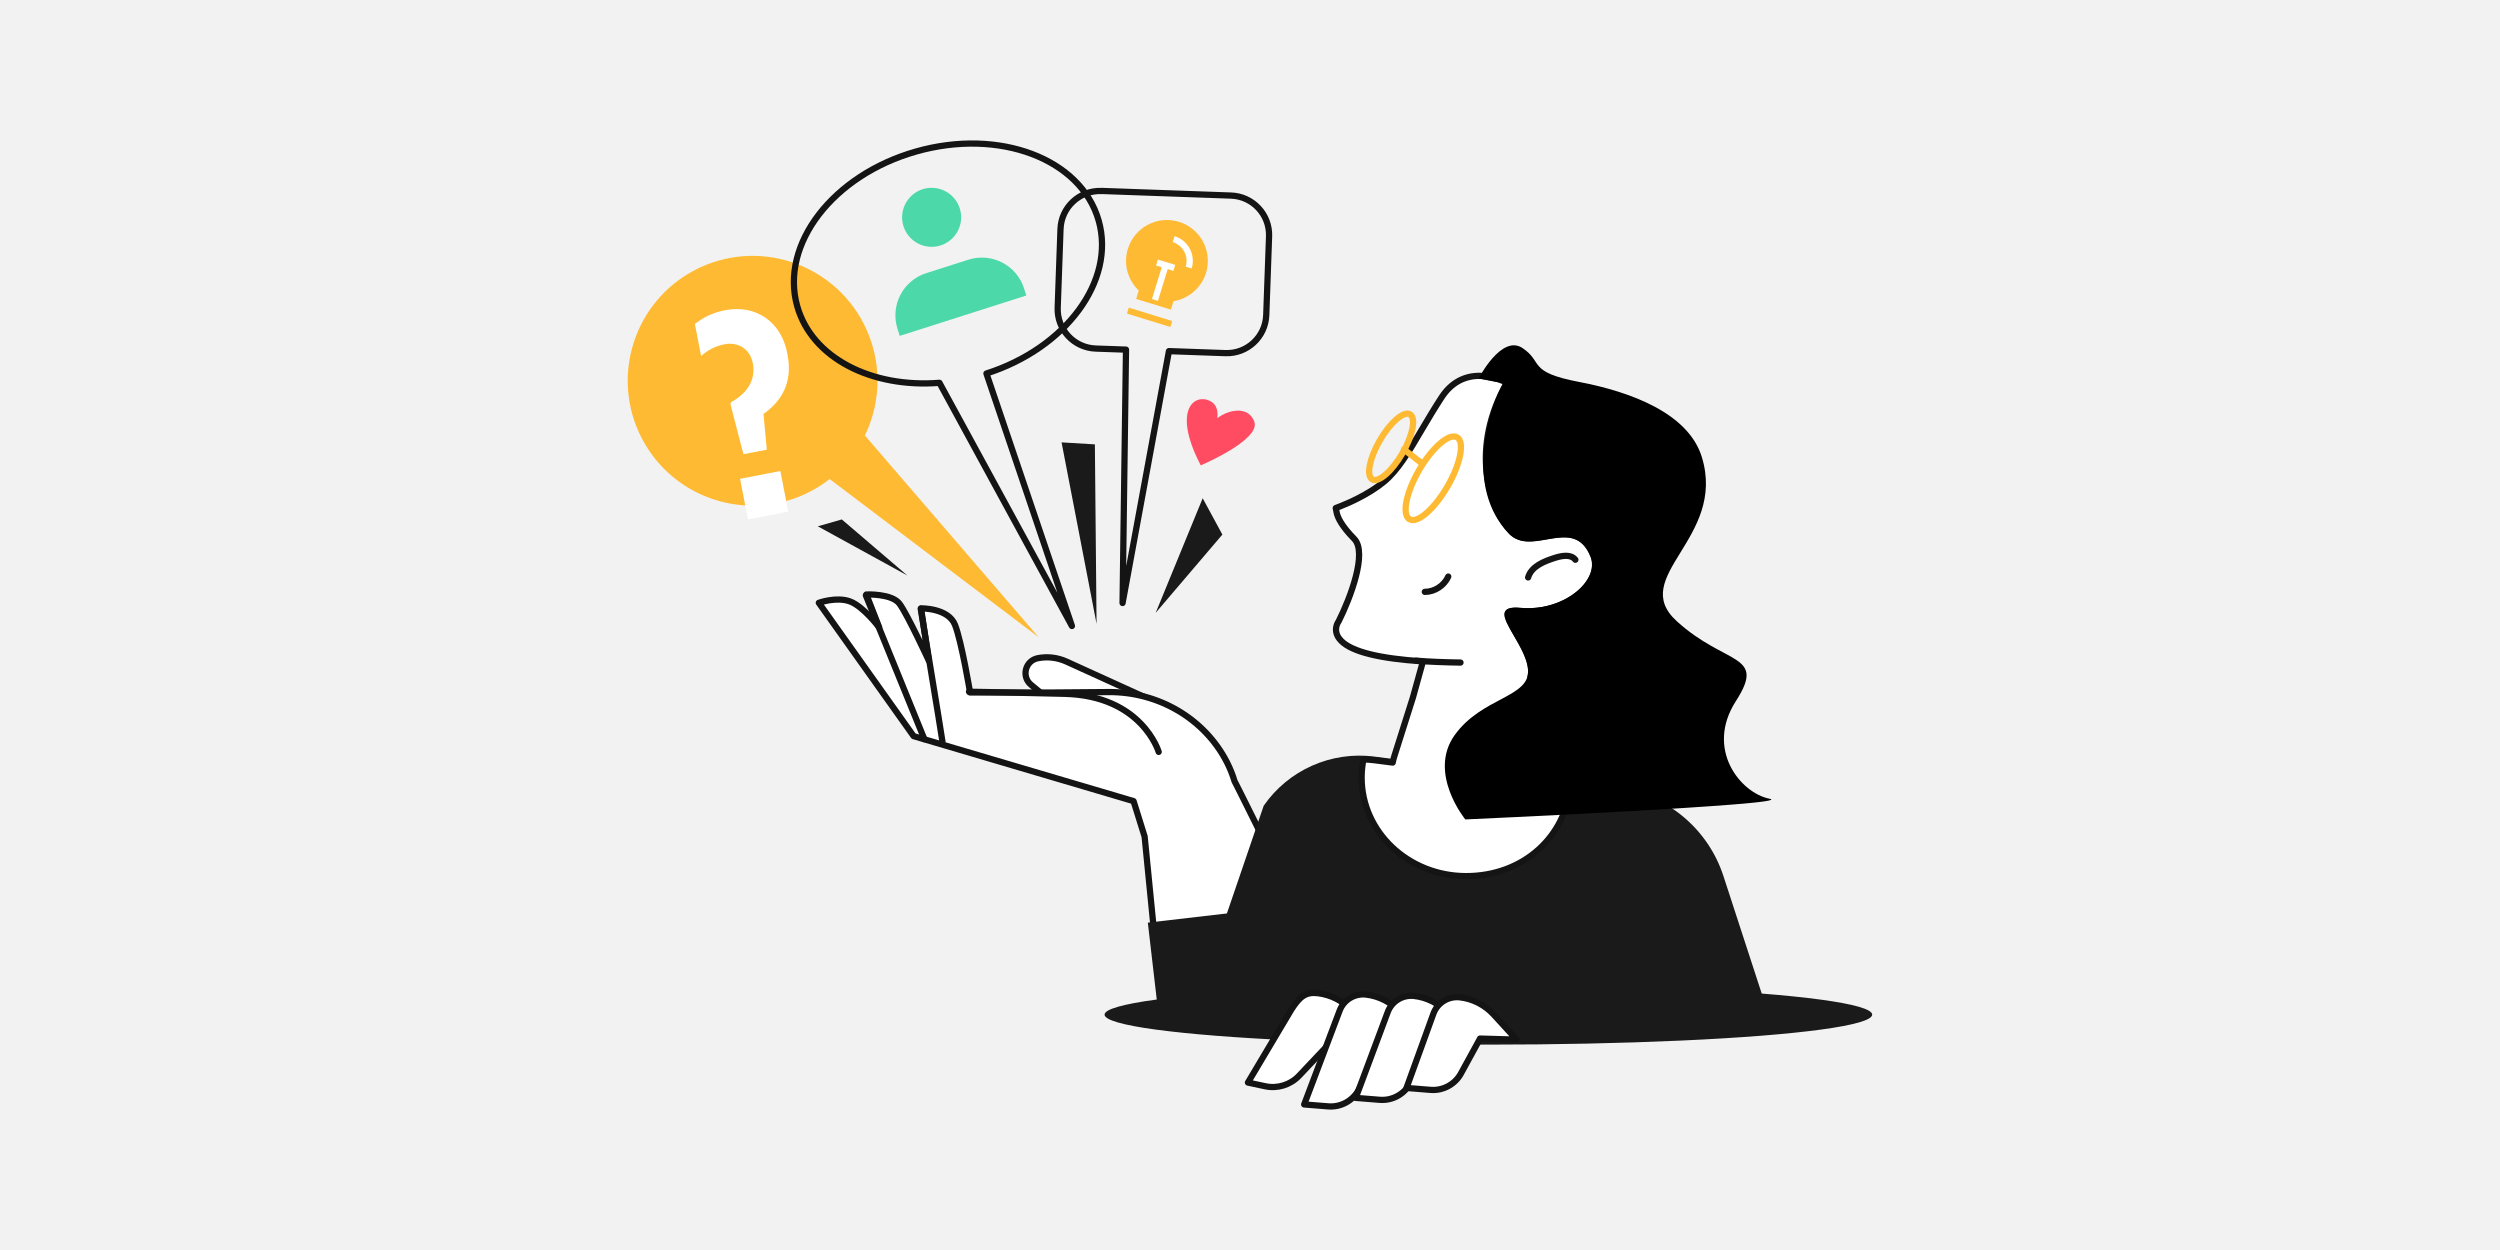
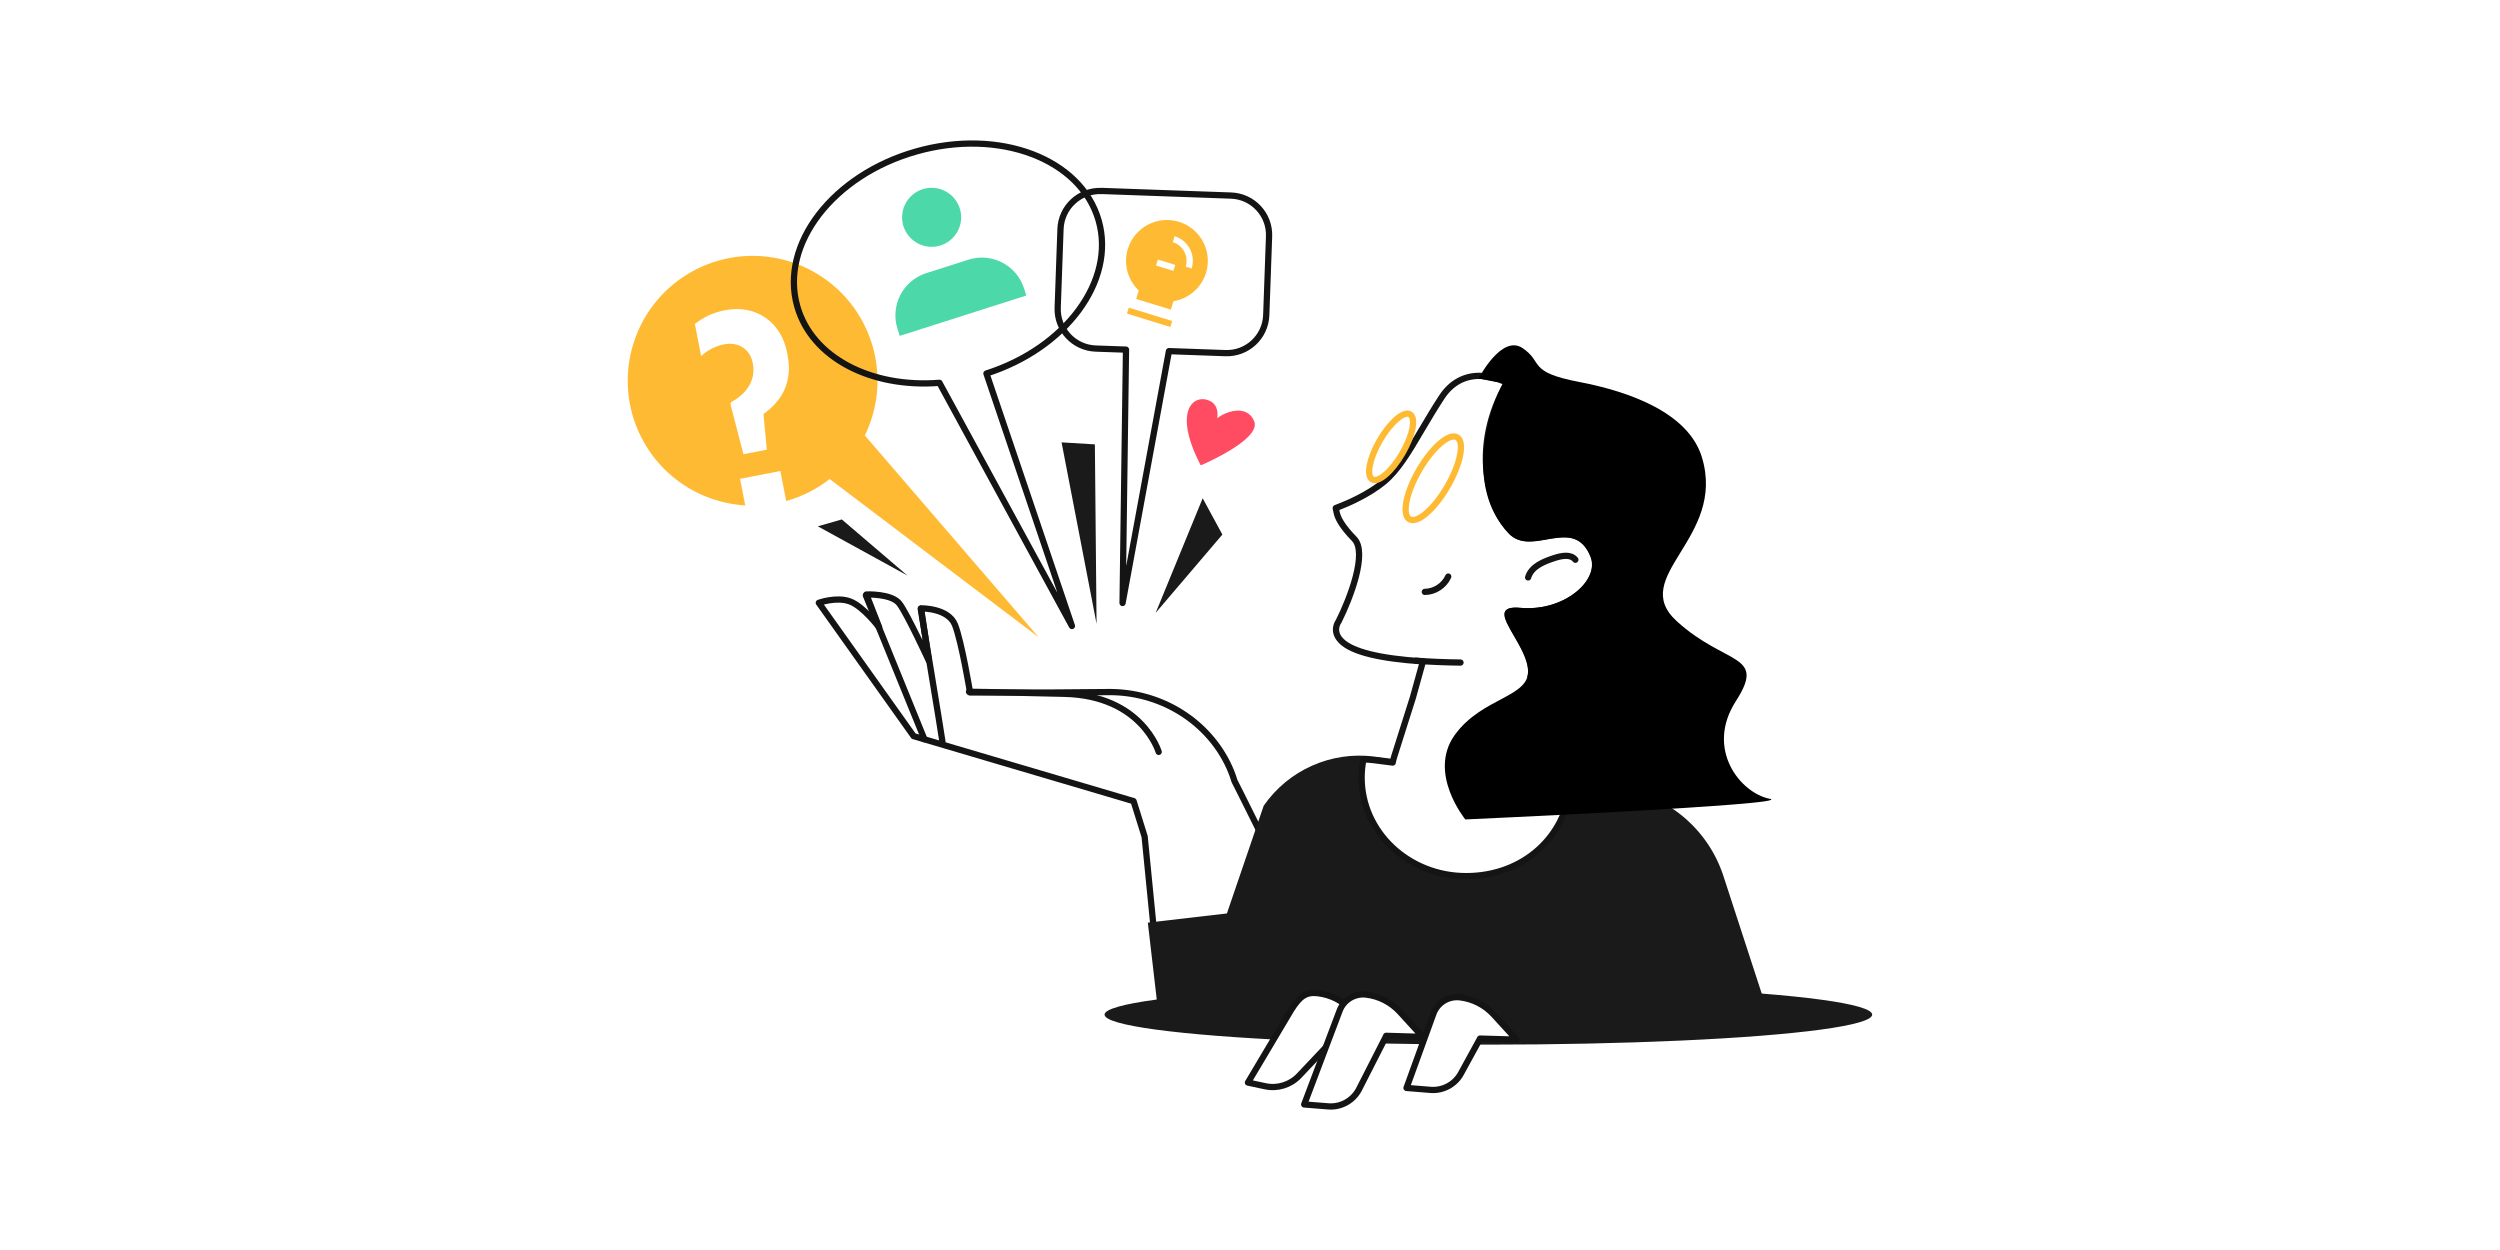
<svg xmlns="http://www.w3.org/2000/svg" id="Ebene_2" data-name="Ebene 2" viewBox="0 0 400 200">
  <g id="_Layer_" data-name="&amp;lt;Layer&amp;gt;">
    <g>
-       <rect width="400" height="200" style="fill: #f2f2f2;" />
      <g>
-         <path d="M186.02,112.85l-15.39-7c-1.43-.65-3.03-.84-4.57-.54h0c-2.02.39-2.68,2.95-1.09,4.26l6.4,5.28,14.65-2Z" style="fill: #fff; stroke: #141414; stroke-linecap: round; stroke-linejoin: round;" />
        <ellipse cx="238.14" cy="162.34" rx="61.41" ry="4.8" style="fill: #1a1a1a;" />
        <g>
          <path d="M180.46,39.81c1.07-3.45,4.73-5.39,8.18-4.32,3.45,1.07,5.39,4.73,4.32,8.18-.76,2.45-2.83,4.13-5.2,4.52l-.42,1.35-5.56-1.71.42-1.35c-1.74-1.66-2.5-4.21-1.75-6.66Z" style="fill: #ffba33;" />
          <line x1="187.4" y1="51.84" x2="180.46" y2="49.7" style="fill: none; stroke: #ffba33;" />
-           <line x1="184.79" y1="47.99" x2="186.5" y2="42.44" style="fill: none; stroke: #fff;" />
          <line x1="187.89" y1="42.86" x2="185.11" y2="42.01" style="fill: none; stroke: #fff;" />
          <path d="M190.19,42.81c.59-1.92-.48-3.95-2.4-4.54" style="fill: none; stroke: #fff;" />
        </g>
        <path d="M192.12,74.46s9.64-4.08,8.57-6.99c-1.34-3.63-7.12-.97-7.47,1.66-.35,2.63,3.53-3.6.27-5.03-2.55-1.12-5.9,1.67-1.37,10.36Z" style="fill: #ff4c63;" />
        <circle cx="120.42" cy="60.91" r="19.98" transform="translate(-14.41 55.22) rotate(-24.41)" style="fill: #ffba33;" />
        <polygon points="132.59 62.95 166.18 101.96 124.27 70.23 132.59 62.95" style="fill: #ffba33;" />
        <g>
          <path d="M164.21,47.28s-.24-.74-.36-1.13c-1.19-3.73-5.18-5.79-8.9-4.6-1.23.39-5.52,1.76-6.75,2.15-3.73,1.19-5.79,5.18-4.6,8.91.12.38.36,1.13.36,1.13l20.25-6.46Z" style="fill: #4cd8a8;" />
          <path d="M153.56,33.33c.79,2.49-.58,5.14-3.06,5.94-2.49.79-5.14-.58-5.94-3.06-.79-2.49.58-5.14,3.06-5.94,2.49-.79,5.14.58,5.94,3.06Z" style="fill: #4cd8a8;" />
        </g>
        <path d="M176.22,30.55l20.74.74c3.49.12,6.22,3.05,6.09,6.54l-.45,12.58c-.12,3.49-3.05,6.22-6.54,6.09l-9.03-.32-7.42,40.3.55-40.54-4.84-.17c-3.49-.12-6.22-3.05-6.09-6.54l.45-12.58c.12-3.49,3.05-6.22,6.54-6.09Z" style="fill: none; stroke: #141414; stroke-linecap: round; stroke-linejoin: round;" />
        <polygon points="169.85 70.78 175.45 99.82 175.18 71.1 169.85 70.78" style="fill: #1a1a1a;" />
        <polygon points="195.58 85.53 192.43 79.72 184.91 98.05 195.58 85.53" style="fill: #1a1a1a;" />
        <polygon points="145.18 92.08 134.69 83.11 130.85 84.21 145.18 92.08" style="fill: #1a1a1a;" />
        <path d="M175.79,35.31c-2.81-9.9-15.89-14.86-29.21-11.07-13.32,3.78-21.84,14.87-19.02,24.77,2.35,8.28,11.89,13.1,22.75,12.24l21.2,38.91-13.68-40.4c12.7-4.06,20.69-14.82,17.96-24.45Z" style="fill: none; stroke: #141414; stroke-linecap: round; stroke-linejoin: round;" />
        <g>
          <path d="M197.53,125.01h0s0,0,0,0c-.3-1.03-.71-2.03-1.19-2.99-3.59-7.07-11.03-11.35-18.96-11.29l-8.73.07h-13.44s-1.34-8.09-2.41-10.82c-1.08-2.73-5.43-2.64-5.43-2.64l1.25,8.39s-3.45-7.47-4.7-9.13c-1.25-1.67-5.3-1.48-5.3-1.48l2.05,5.27s-2.49-3.33-4.64-4.15c-2.15-.82-5.02.21-5.02.21l15.17,21.33,35.19,10.4,1.77,5.67h0l1.72,17.41h25.44c-6.41-13.78-12.75-26.23-12.75-26.23Z" style="fill: #fff; stroke: #141414; stroke-linecap: round; stroke-linejoin: round;" />
          <path d="M190.93,161.86l1.6.34c6.36,1.36,12.86,2,19.37,1.91l71.31-1.05-7.46-22.89c-2.48-7.62-9.14-13.13-17.09-14.15l-38.79-4.97c-6.9-.88-13.72,2.15-17.68,7.87l-11.25,32.93Z" style="fill: #1a1a1a;" />
          <path d="M254.94,88.9c-.36-.9-.8-1.6-1.34-2.14-1.73-1.72-4.01-1.32-6.21-.93-2.11.37-4.1.72-5.58-.75-3.33-3.38-6.6-12.59-1.2-22.94l.49-.93-.97-.39c-.14-.06-.29-.11-.45-.16l-.06-.02h-.06c-.67-.15-1.6-.32-2.53-.49h-.07s-.07-.01-.07-.01c-2.56-.07-4.71,1.11-6.21,3.4-1.19,1.82-2.22,3.56-3.22,5.25-2.03,3.46-3.79,6.44-6.01,8.28-2.52,2.09-5.98,3.54-6.99,3.93l-.74.29.16.78c.16.75.77,2.08,2.79,4.14,2.18,2.21-.67,9.59-2.49,13.21-.36.5-.63,1.39-.19,2.29.14.3.36.59.63.86,1.73,1.72,6.1,2.8,13.05,3.25l-1.6,5.77-2.98,9.41c-.11.34-.19.67-.26,1.01l-2.96-.38c-.57-.07-1.15-.11-1.72-.13-.19.95-.29,1.92-.29,2.92,0,8.7,7.49,15.76,16.72,15.76s16-6.4,16.67-14.53l-6.04-.77,4.99-15.77-5.32-.83c.09-.38.13-.79.09-1.24-.16-1.85-1.31-3.82-2.32-5.56-.8-1.37-1.71-2.93-1.38-3.44.09-.13.44-.43,1.95-.29,4.97.44,9.02-1.81,10.83-4.25,1.14-1.54,1.46-3.17.89-4.6Z" style="fill: #fff; stroke: #141414; stroke-linecap: round; stroke-linejoin: round;" />
          <g>
            <path d="M185.39,120.3s-2.66-8.98-15.05-9.29c-12.39-.31-15.3-.33-15.3-.33" style="fill: none; stroke: #141414; stroke-linecap: round; stroke-linejoin: round;" />
            <path d="M150.79,118.65c-.17-1.31-3.48-21.26-3.48-21.26" style="fill: none; stroke: #141414; stroke-linecap: round; stroke-linejoin: round;" />
            <line x1="147.9" y1="118.27" x2="138.54" y2="95.27" style="fill: none; stroke: #141414; stroke-linecap: round; stroke-linejoin: round;" />
          </g>
          <path d="M244.5,92.39c.52-1.78,2.54-2.58,4.31-3.14,1.11-.35,2.53-.61,3.25.31" style="fill: none; stroke: #141414; stroke-linecap: round; stroke-linejoin: round;" />
          <path d="M224.38,72.54c-1.67,2.88-3.83,4.74-4.82,4.16-.99-.58-.45-3.38,1.22-6.25,1.67-2.88,3.83-4.74,4.82-4.16.99.58.45,3.38-1.22,6.25Z" style="fill: none; stroke: #ffba33; stroke-linecap: round; stroke-linejoin: round;" />
          <path d="M226.57,105.71c2.03.16,4.38.26,7.11.3" style="fill: none; stroke: #141414; stroke-linecap: round; stroke-linejoin: round;" />
          <path d="M231.59,77.84c-2.1,3.62-4.82,5.97-6.07,5.24-1.25-.73-.56-4.25,1.54-7.87,2.1-3.62,4.82-5.97,6.07-5.24,1.25.73.56,4.25-1.54,7.87Z" style="fill: none; stroke: #ffba33; stroke-linecap: round; stroke-linejoin: round;" />
-           <line x1="224.63" y1="71.91" x2="227.43" y2="74.08" style="fill: none; stroke: #ffba33; stroke-linecap: round; stroke-linejoin: round;" />
          <path d="M227.97,94.7c1.58,0,3.11-1.01,3.75-2.45" style="fill: none; stroke: #141414; stroke-linecap: round; stroke-linejoin: round;" />
          <path d="M234.45,131.11s-6.08-7.42-1.68-13.53c4.41-6.1,12.11-5.96,11.73-10.51-.39-4.55-7.41-10.36-1.24-9.81,7.05.63,12.74-4.45,11.25-8.19-2.67-6.69-9.33.09-13.03-3.66-7.36-7.46-3.17-20.28-.98-24.05.07-.12-3.91-.81-3.91-.81,0,0,3.65-7.13,7.03-4.85,3.38,2.29.71,3.82,9.04,5.41,8.33,1.59,17.5,5.03,19.64,12.04,3.97,13.02-11.88,19.08-4.02,26.24,7.86,7.16,14.4,5.11,9.46,12.79-4.94,7.68.72,14.7,5.39,15.62,4.66.92-48.67,3.31-48.67,3.31Z" />
        </g>
        <path d="M116.86,64.6l.14-.27c2.5-1.36,3.97-3.53,3.45-6.2l-.02-.09c-.42-2.15-2.3-3.38-4.5-2.96-1.59.31-2.81,1.03-3.75,1.89l-1-5.14c1.31-.98,2.62-1.77,4.86-2.2,4.95-.96,8.96,1.95,9.89,6.76l.08.42c.9,4.63-1.2,7.55-3.85,9.42l.53,5.72-3.74.72-2.1-8.08ZM118.41,76.61l6.45-1.25,1.26,6.5-6.45,1.25-1.26-6.5Z" style="fill: #fff;" />
        <rect x="184.42" y="146.06" width="26.07" height="14.83" transform="translate(-16.4 23.83) rotate(-6.63)" style="fill: #1a1a1a;" />
        <g>
          <path d="M214.07,165.51l5.86.17-3.66-4c-1.42-1.55-3.34-2.53-5.42-2.77h0c-1.85-.21-2.83.42-4.24,2.63l-6.94,11.67,2.77.59c1.97.42,4.02-.22,5.41-1.68l6.24-6.61Z" style="fill: #fff; stroke: #141414; stroke-linecap: round; stroke-linejoin: round;" />
          <path d="M221.78,165.73l5.86.17-3.66-4c-1.42-1.55-3.34-2.53-5.42-2.77h0c-1.85-.21-3.61.87-4.24,2.63l-5.65,14.95,3.85.31c1.99.16,3.89-.87,4.86-2.62l4.42-8.67Z" style="fill: #fff; stroke: #141414; stroke-linecap: round; stroke-linejoin: round;" />
-           <path d="M229.48,165.95l5.86.17-3.66-4c-1.42-1.55-3.34-2.53-5.42-2.77h0c-1.85-.21-3.61.87-4.24,2.63l-5.11,13.68,3.85.31c1.99.16,3.89-.87,4.86-2.62l3.88-7.4Z" style="fill: #fff; stroke: #141414; stroke-linecap: round; stroke-linejoin: round;" />
          <path d="M236.8,166.17l5.86.17-3.66-4c-1.42-1.55-3.34-2.53-5.42-2.77h0c-1.85-.21-3.61.87-4.24,2.63l-4.3,11.87,3.85.31c1.99.16,3.9-.87,4.86-2.62l3.06-5.59Z" style="fill: #fff; stroke: #141414; stroke-linecap: round; stroke-linejoin: round;" />
        </g>
      </g>
    </g>
  </g>
</svg>